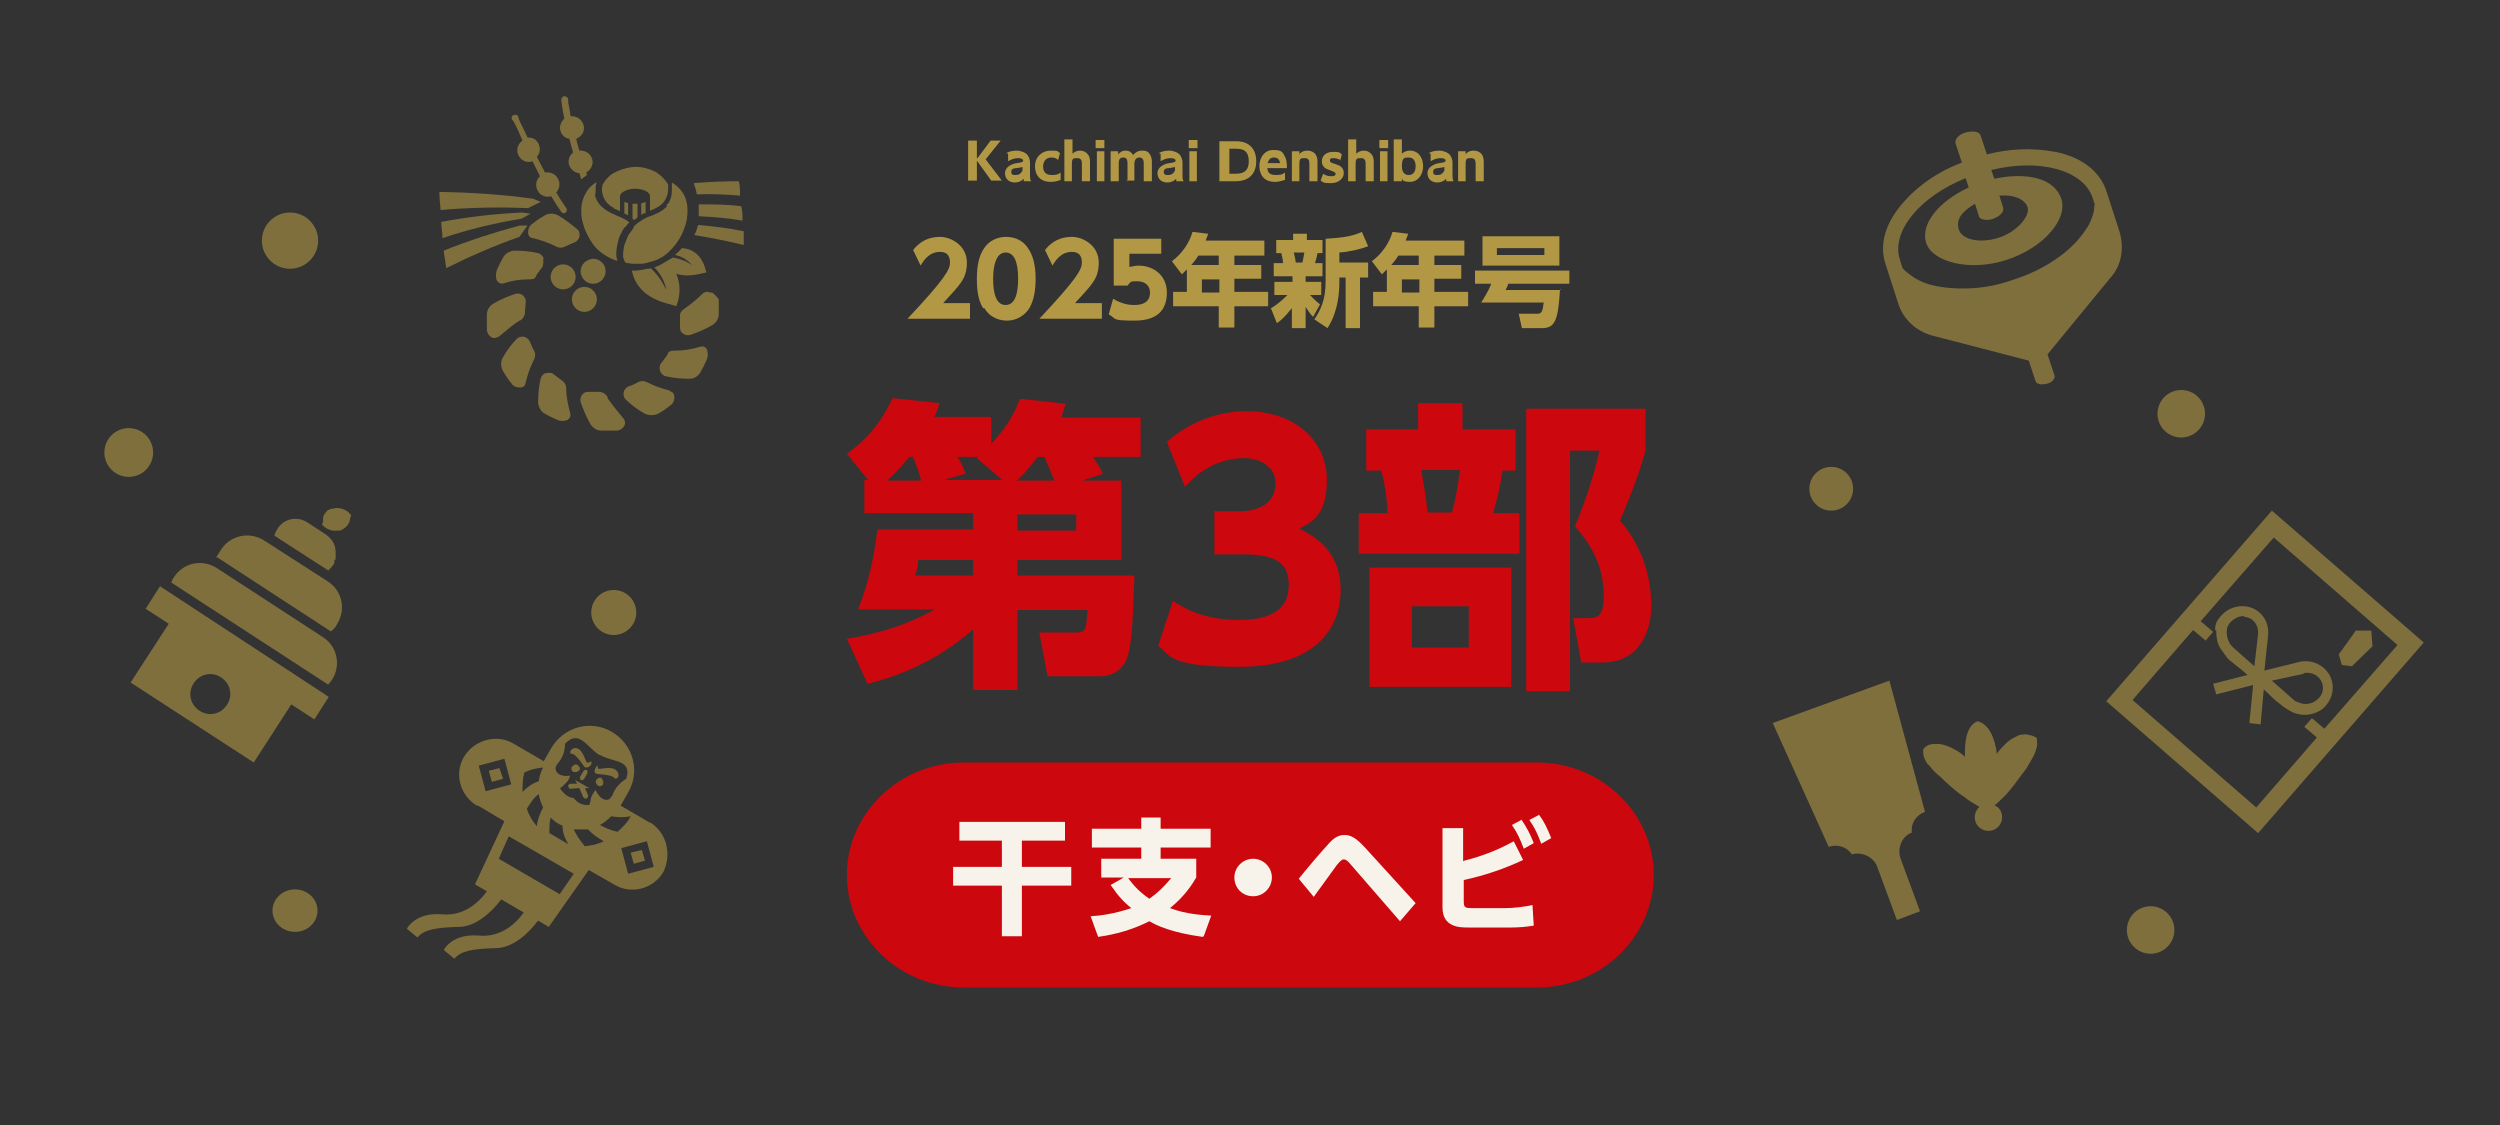
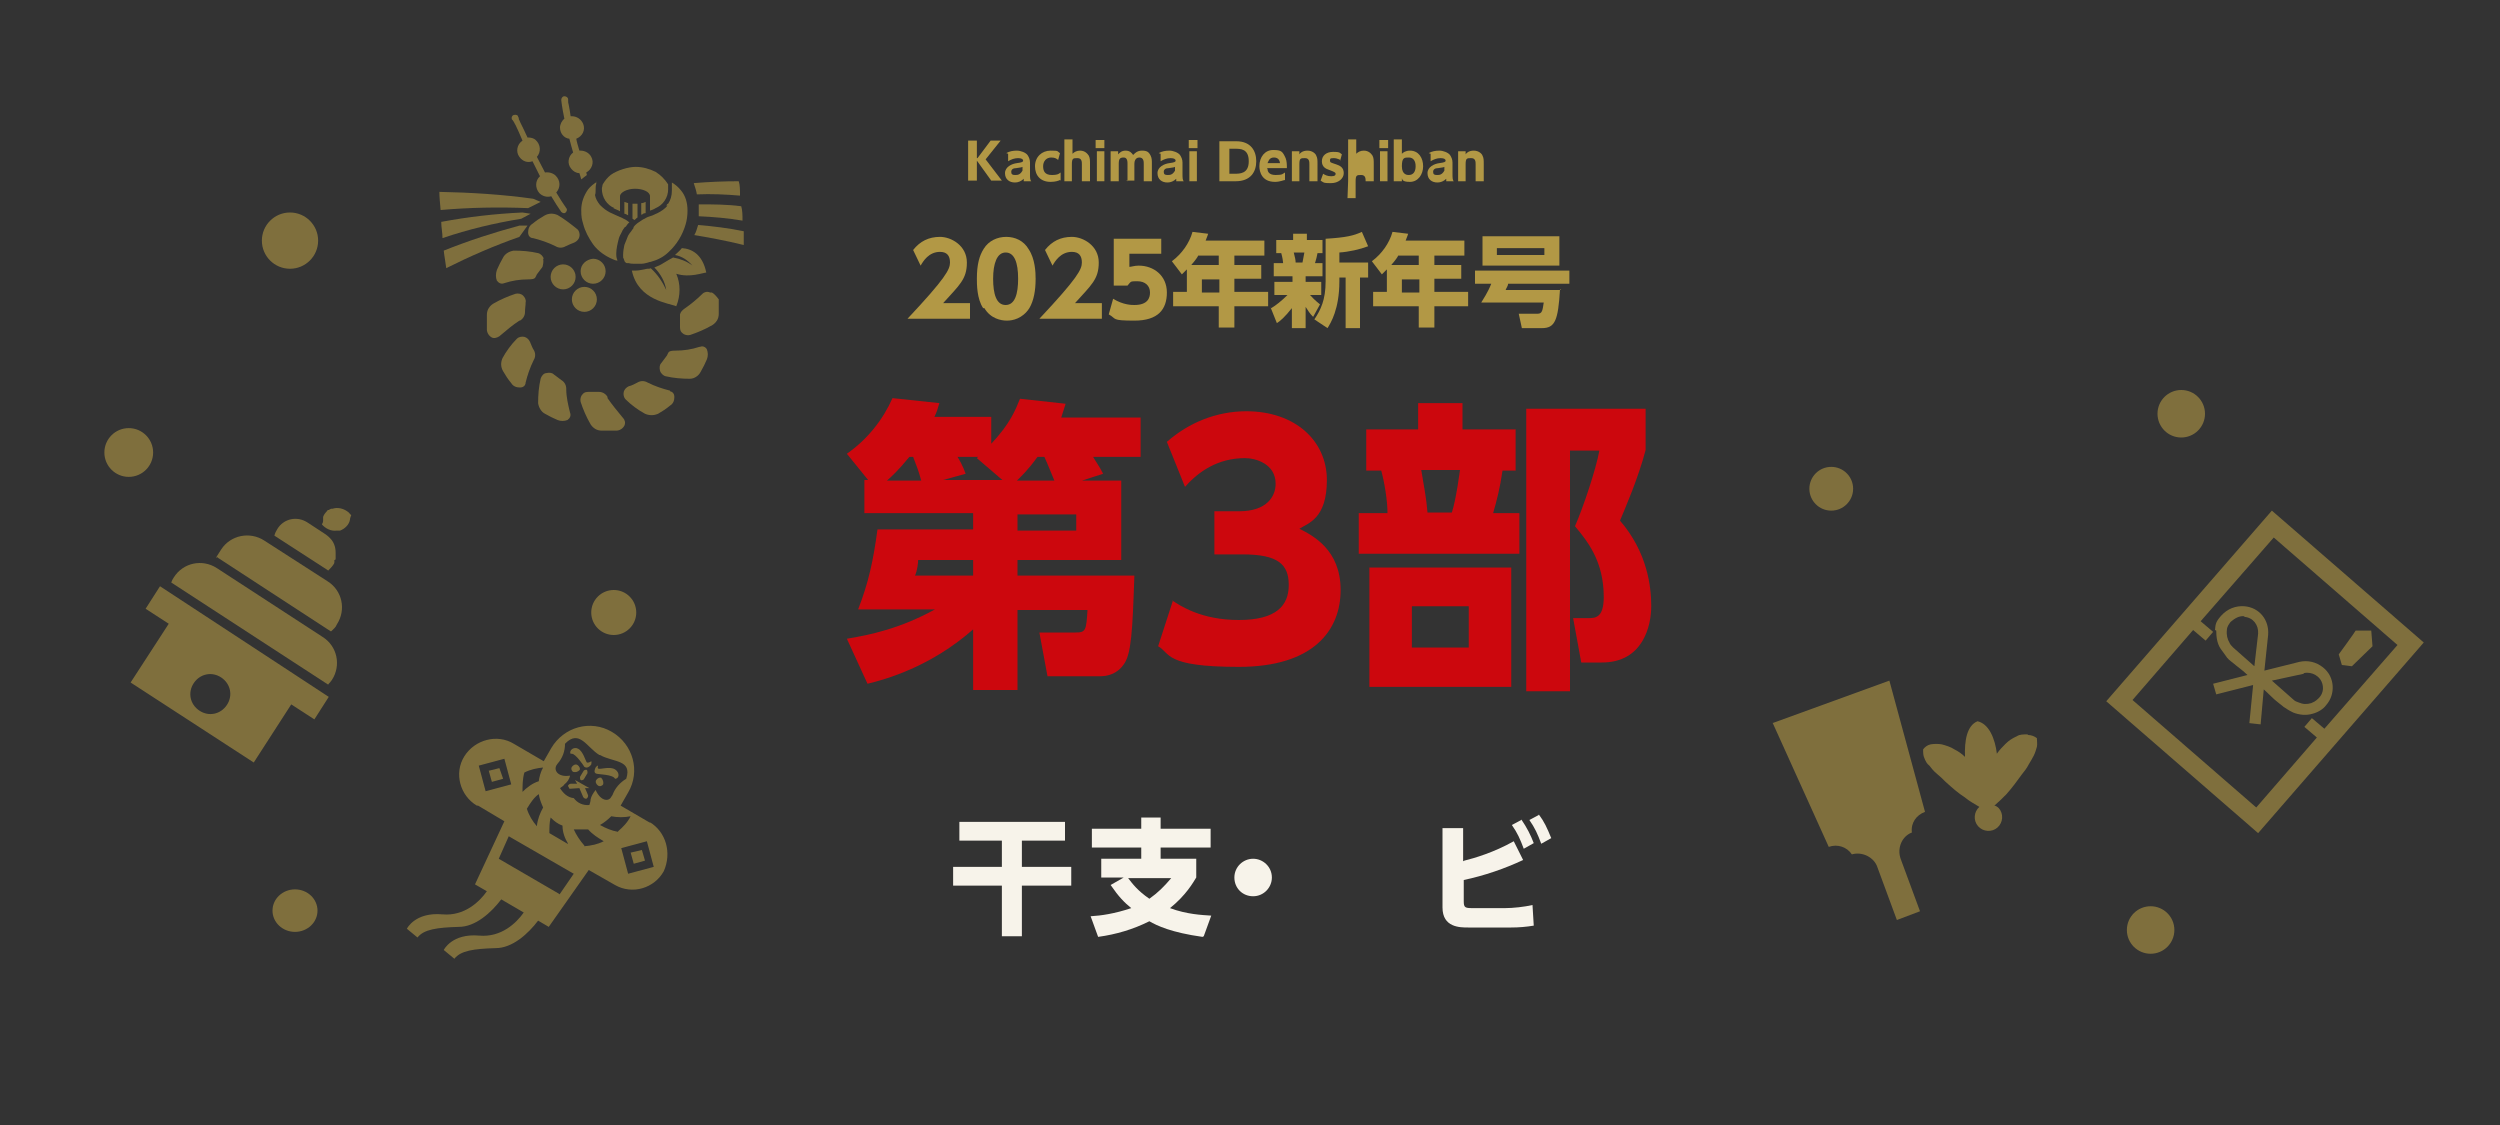
<svg xmlns="http://www.w3.org/2000/svg" id="_レイヤー_1" data-name="レイヤー_1" width="400" height="180" version="1.1" viewBox="0 0 400 180">
  <rect x="0" y="0" width="400" height="180" fill="#333333" stroke="none" />
  <defs>
    <style>
      .st0 {
        fill: none;
      }

      .st1, .st2 {
        fill: #b29845;
      }

      .st3, .st2 {
        isolation: isolate;
      }

      .st4 {
        fill: #f7f3ea;
      }

      .st2, .st5 {
        opacity: .6;
      }

      .st6 {
        fill: #cc070d;
      }

      .st7 {
        clip-path: url(#clippath);
      }
    </style>
    <clipPath id="clippath">
      <rect class="st0" width="400" height="180" />
    </clipPath>
  </defs>
  <g class="st7">
    <g id="_03">
      <g id="_グループ_5" data-name="グループ_5">
        <g class="st3">
          <path class="st6" d="M179.4,76.9v12.7h-16.6v2.5h18.7c-.3,8.9-.5,12.6-1.7,14.2-1.1,1.6-2.7,1.9-3.8,1.9h-8.4l-1.3-7h5.8c1.6,0,1.7-.3,1.9-3.6h-11.2v12.8h-7.1v-9.7c-6.8,6-14,8-16.9,8.7l-3.3-7.2c3.6-.6,8.5-1.6,14.1-4.7h-12.3c1.7-4.4,2.4-7.7,3.1-12.8h15.3v-2.6h-17.4v-5.3h.6l-3.4-4.2c3.3-2.3,5.8-5.5,7.3-8.9l7.5.8c-.3,1-.4,1.4-.8,2.2h9.1v4.3c3.1-3.3,3.9-5.5,4.6-7.2l7.3.8c-.3.9-.4,1.3-.7,2.2h12.7v6.3h-7.6c.2.4,1,1.5,1.6,2.7l-3.4,1.1h6.4ZM147.4,76.9c-.5-1.8-.7-2.2-1.3-3.8h-.6c-1.8,2.2-2.9,3.2-3.6,3.8h5.5ZM146.9,89.6c0,.4-.1,1.6-.5,2.5h9.3v-2.5h-8.8ZM160.5,76.9l-4.2-3.6.2-.2h-3.3c.2.3.9,1.5,1.3,2.7l-3.6,1h9.6ZM168.7,76.9c-1-2.5-1.3-3.1-1.6-3.8h-1.1c-1.6,2.2-2.5,3-3.3,3.8h6ZM172.2,84.9v-2.6h-9.4v2.6h9.4Z" />
          <path class="st6" d="M187.6,96.1c1.2.8,4.6,3.1,10.6,3.1s8-2.3,8-5.6-1.7-4.9-7.4-4.9h-4.5v-6.9h4c4.3,0,5.8-2.3,5.8-4.4,0-3.2-3.2-4.1-4.9-4.1-4.3,0-7.4,2.1-9.6,4.6l-2.9-7.2c3.5-3.1,8-4.9,12.7-4.9,7.9,0,12.9,4.8,12.9,11s-3,6.9-4.4,7.8c2.2,1.1,6.6,3.4,6.6,9.8s-4.3,12.3-16.3,12.3-10.9-2.2-12.9-3.3l2.4-7.4Z" />
          <path class="st6" d="M226.9,68.7v-4.2h7.1v4.2h8.5v6.6h-2.1c-.4,2.8-.9,4.7-1.5,6.8h4.2v6.5h-25.7v-6.5h4.6c0-2-.5-5-1-6.8h-2.4v-6.6h8.4ZM241.8,109.9h-22.7v-19.1h22.7v19.1ZM235,97h-9.1v6.6h9.1v-6.6ZM232.3,82c.7-2.2,1.2-6.2,1.3-6.8h-6.2c.4,2.5.8,4.3,1,6.8h3.9ZM244.2,110.6v-45.2h19.1v6.6c-1.2,4.6-3.4,9.6-4.1,11.3,4.4,5.1,5,10.6,5,13.7s-1.3,9-7.9,9h-3.3l-1.3-7.1h2.5c1.2,0,2.4-.2,2.4-3.4,0-5.7-2.6-8.9-4.6-11.3,1.3-3,3.3-8.9,3.9-12.1h-4.7v38.5h-7.1Z" />
        </g>
        <g class="st3">
          <path class="st1" d="M155.2,48.5v2.5h-10c6.1-6.5,6.8-7.9,6.8-9s-.5-1.7-1.6-1.7c-1.8,0-2.7,1.5-3.1,2.2l-1.2-2.5c1.1-1.4,2.5-2.1,4.3-2.1s4.3,1.4,4.3,4.1-1.2,3.6-3.8,6.5h4.3Z" />
          <path class="st1" d="M157.3,49.3c-1-1.5-1-3.8-1-4.7,0-2.3.4-3.7,1.1-4.8.8-1.3,2.2-1.9,3.6-1.9s2.8.6,3.6,2c1,1.5,1.1,3.6,1.1,4.7,0,1.9-.3,3.5-1,4.7-1.1,1.7-2.7,2-3.6,2s-2.6-.3-3.6-2ZM162.9,44.6c0-2.6-.6-4.2-2-4.2s-2,1.8-2,4.2.5,4.2,2,4.2,2-1.8,2-4.2Z" />
          <path class="st1" d="M176.3,48.5v2.5h-10c6.1-6.5,6.8-7.9,6.8-9s-.5-1.7-1.6-1.7c-1.8,0-2.7,1.5-3.1,2.2l-1.2-2.5c1.1-1.4,2.5-2.1,4.3-2.1s4.3,1.4,4.3,4.1-1.2,3.6-3.8,6.5h4.3Z" />
          <path class="st1" d="M185.8,40.6h-5.1v2.1c.3,0,.8-.2,1.5-.2,2.4,0,4.5,1.6,4.5,4.3s-1.4,4.5-5.2,4.5-2.8-.3-4.1-1l.7-2.5c1.6,1,3,1,3.4,1,2.2,0,2.5-1.2,2.5-2,0-1.1-.8-1.8-2-1.8s-1,0-1.6.7h-2.2v-7.5h7.6v2.5Z" />
          <path class="st1" d="M202.3,38.6v2.3h-4.8v1.5h4.3v2.2h-4.3v2.1h5.4v2.3h-5.4v3.4h-2.5v-3.4h-7.3v-2.3h2.2v-3.6c-.3.3-.5.5-.8.8l-1.6-2.1c1.6-1.2,2.8-2.9,3.3-4.7l2.5.3c-.1.4-.2.5-.4,1.1h9.4ZM191.7,40.9c0,.1-.4.7-1.1,1.5h4.4v-1.5h-3.3ZM195.1,44.7h-2.8v2.1h2.8v-2.1Z" />
          <path class="st1" d="M203.4,49.3c.7-.4,1.7-1.2,2.6-2.1h-2.1v-2.1h2.9v-.9h-3v-2.1h1.5c0-.2-.1-.9-.3-1.6h-.8v-2.1h2.7v-1h2.2v1h2.5v2.1h-.8c-.1.6-.2.9-.4,1.6h1.2v2.1h-2.7v.9h2.5v2.1h-1.8c.9,1,1.4,1.3,1.6,1.5l-1.1,2c-.6-.6-.8-1-1.2-1.6v3.4h-2.2v-3.2c-1.1,1.4-1.9,2.1-2.4,2.4l-1-2.5ZM207,40.4c.2.8.3,1.2.3,1.6h1.1c.1-.5.2-1.1.3-1.6h-1.7ZM218.9,39.4c-1.3.5-3.1.9-4.6,1v1.6h4.6v2.4h-1.3v8.1h-2.3v-8.1h-1v.6c0,4.5-1.4,6.7-1.9,7.5l-2.1-1.4c1-1.5,1.8-3.1,1.8-6.1v-6.8c3.3-.2,4.5-.5,5.8-1.1l1,2.3Z" />
          <path class="st1" d="M234.3,38.6v2.3h-4.8v1.5h4.3v2.2h-4.3v2.1h5.4v2.3h-5.4v3.4h-2.5v-3.4h-7.3v-2.3h2.2v-3.6c-.3.3-.5.5-.8.8l-1.6-2.1c1.6-1.2,2.8-2.9,3.3-4.7l2.5.3c-.1.4-.2.5-.4,1.1h9.4ZM223.7,40.9c0,.1-.4.7-1.1,1.5h4.4v-1.5h-3.3ZM227.1,44.7h-2.8v2.1h2.8v-2.1Z" />
          <path class="st1" d="M249.6,46.3c-.3,5-.8,6.2-2.9,6.2h-3.2l-.5-2.3h3c.8,0,.8-.6,1-1.8h-10c.3-.5,1.1-1.7,1.6-3h-2.6v-2.1h15.1v2.1h-9.8c0,.3-.3.7-.4,1h8.9ZM249.5,42.5h-12.3v-4.7h12.3v4.7ZM247.1,39.7h-7.6v1.1h7.6v-1.1Z" />
        </g>
        <g class="st3">
          <path class="st1" d="M156.4,25.3l2.1-2.8h1.6l-2.4,3,2.6,3.4h-1.7l-2.3-3.2v3.2h-1.4v-6.4h1.4v2.8Z" />
          <path class="st1" d="M161,24.5c.5-.3,1.1-.4,1.7-.4s1.4.3,1.7.7c.2.3.4.7.4,1.2v1.8c0,.6,0,1,.2,1.2h-1.2c0-.1,0-.2,0-.4-.4.4-.9.6-1.4.6-.9,0-1.6-.5-1.6-1.5s1.1-1.5,1.9-1.6c.8-.1,1-.2,1-.4s-.2-.4-.8-.4-1.1.2-1.6.5v-1.2ZM163.6,26.7c-.2.1-.4.1-1,.2-.5,0-.8.2-.8.6s.2.5.6.5.8,0,1.2-.7v-.6Z" />
          <path class="st1" d="M169.6,28.8c-.2.1-.7.3-1.5.3-1.6,0-2.5-1-2.5-2.5s1.1-2.5,2.5-2.5,1,.1,1.5.4l-.3,1.1c-.2-.2-.5-.4-1.1-.4-.8,0-1.3.6-1.3,1.4s.3,1.4,1.4,1.4,1.2-.3,1.4-.4v1.3Z" />
          <path class="st1" d="M170.3,29v-6.7h1.3v2.3c.3-.3.7-.5,1.2-.5.8,0,1.2.5,1.4.8.2.4.2.7.2,1.4v2.7h-1.3v-2.7c0-.4,0-1-.7-1s-.9,0-.9,1v2.7h-1.3Z" />
          <path class="st1" d="M176.7,23.7h-1.4v-1.3h1.4v1.3ZM176.7,29h-1.2v-4.8h1.2v4.8Z" />
          <path class="st1" d="M180.4,29v-2.8c0-.3,0-1-.6-1s-.8.2-.8,1v2.8h-1.3v-4.8h1.2v.5c.2-.2.5-.6,1.2-.6s1,.4,1.2.7c.2-.2.6-.7,1.4-.7s1.1.2,1.4.8c.2.4.2.8.2,1.3v2.8h-1.3v-2.8c0-.3,0-1-.7-1s-.8.7-.8,1v2.7h-1.3Z" />
          <path class="st1" d="M185.4,24.5c.5-.3,1.1-.4,1.7-.4s1.4.3,1.7.7c.2.3.4.7.4,1.2v1.8c0,.6,0,1,.2,1.2h-1.2c0-.1,0-.2,0-.4-.4.4-.9.6-1.4.6-.9,0-1.6-.5-1.6-1.5s1.1-1.5,1.9-1.6c.8-.1,1-.2,1-.4s-.2-.4-.8-.4-1.1.2-1.6.5v-1.2ZM188,26.7c-.2.1-.4.1-1,.2-.5,0-.8.2-.8.6s.2.5.6.5.8,0,1.2-.7v-.6Z" />
          <path class="st1" d="M191.6,23.7h-1.4v-1.3h1.4v1.3ZM191.5,29h-1.2v-4.8h1.2v4.8Z" />
          <path class="st1" d="M195.2,22.6h2.6c2.3,0,3.2,1.5,3.2,3.2s-.9,3.2-3.3,3.2h-2.6v-6.4ZM196.6,27.8h.9c.9,0,2.3,0,2.3-2s-1.3-2-2.2-2h-.9v4Z" />
          <path class="st1" d="M202.8,27c0,.3.1,1,1.3,1s1.1-.2,1.5-.4v1.2c-.2,0-.8.3-1.6.3-2.1,0-2.5-1.6-2.5-2.5,0-1.5.9-2.6,2.2-2.6s1.5.2,2,1.3c.2.5.2,1.1.2,1.6h-3.2ZM204.8,26.1c-.1-.9-.8-.9-1-.9-.8,0-.9.8-1,.9h1.9Z" />
          <path class="st1" d="M206.7,29v-4.8h1.2v.5c.1-.2.5-.6,1.3-.6s1.3.5,1.4.8c.2.4.2.7.2,1.4v2.7h-1.3v-2.7c0-.4,0-1-.7-1s-.9,0-.9,1v2.7h-1.3Z" />
          <path class="st1" d="M214.5,25.6c-.1,0-.5-.3-1.1-.3s-.6.1-.6.4.1.3,1,.6c.6.2,1.2.5,1.2,1.4s-.9,1.6-2,1.6-1.1,0-1.7-.4l.4-1.1c.3.2.7.4,1.3.4s.7-.2.7-.4-.2-.3-1-.6c-.6-.2-1.2-.5-1.2-1.4s.7-1.5,1.8-1.5,1,.1,1.4.4l-.3,1.1Z" />
-           <path class="st1" d="M215.7,29v-6.7h1.3v2.3c.3-.3.7-.5,1.2-.5.8,0,1.2.5,1.4.8.2.4.2.7.2,1.4v2.7h-1.3v-2.7c0-.4,0-1-.7-1s-.9,0-.9,1v2.7h-1.3Z" />
+           <path class="st1" d="M215.7,29v-6.7h1.3v2.3c.3-.3.7-.5,1.2-.5.8,0,1.2.5,1.4.8.2.4.2.7.2,1.4v2.7h-1.3c0-.4,0-1-.7-1s-.9,0-.9,1v2.7h-1.3Z" />
          <path class="st1" d="M222.1,23.7h-1.4v-1.3h1.4v1.3ZM222,29h-1.2v-4.8h1.2v4.8Z" />
          <path class="st1" d="M224.2,29h-1.2v-6.7h1.3v2.3c.2-.2.6-.5,1.3-.5,1.4,0,2.1,1.2,2.1,2.5s-.8,2.5-2.1,2.5-1.2-.4-1.3-.6v.5ZM225.4,28c.7,0,1.1-.5,1.1-1.4s-.4-1.4-1.1-1.4-1.1,0-1.1,1.4.9,1.4,1.1,1.4Z" />
          <path class="st1" d="M228.6,24.5c.5-.3,1.1-.4,1.7-.4s1.4.3,1.7.7c.2.3.4.7.4,1.2v1.8c0,.6,0,1,.2,1.2h-1.2c0-.1,0-.2,0-.4-.4.4-.9.6-1.4.6-.9,0-1.6-.5-1.6-1.5s1.1-1.5,1.9-1.6c.8-.1,1-.2,1-.4s-.2-.4-.8-.4-1.1.2-1.6.5v-1.2ZM231.1,26.7c-.2.1-.4.1-1,.2-.5,0-.8.2-.8.6s.2.5.6.5.8,0,1.2-.7v-.6Z" />
          <path class="st1" d="M233.3,29v-4.8h1.2v.5c.1-.2.5-.6,1.3-.6s1.3.5,1.4.8c.2.4.2.7.2,1.4v2.7h-1.3v-2.7c0-.4,0-1-.7-1s-.9,0-.9,1v2.7h-1.3Z" />
        </g>
        <g id="_グループ_4" data-name="グループ_4">
-           <path id="_長方形_1" data-name="長方形_1" class="st6" d="M154.2,122h91.7c10.3,0,18.7,8.1,18.7,18h0c0,9.9-8.4,18-18.7,18h-91.7c-10.3,0-18.7-8.1-18.7-18h0c0-9.9,8.4-18,18.7-18Z" />
          <g class="st3">
            <path class="st4" d="M170.4,131.5v3h-6.9v4.2h7.9v3h-7.9v8.1h-3.2v-8.1h-7.8v-3h7.8v-4.2h-6.8v-3h16.9Z" />
            <path class="st4" d="M192.4,149.9c-5-.7-7.3-1.8-8.5-2.5-2.6,1.3-5.3,2.1-8.2,2.5l-1.2-3.3c1.7-.1,3.8-.4,6.5-1.3-1.1-.9-2-1.8-3.3-3.7l2.1-1.2h-3.6v-3h6.4v-1.8h-7.9v-3h7.9v-1.8h3.1v1.8h8v3h-8v1.8h5.7v3c-.5.8-1.6,2.8-4.2,4.9,2.7,1,5.1,1.1,6.6,1.2l-1.2,3.3ZM180.5,140.5c.7.9,1.5,2,3.4,3.3,1.4-1,2.3-1.9,3.5-3.3h-6.8Z" />
            <path class="st4" d="M203.5,140.4c0,1.6-1.3,3-3,3s-3-1.3-3-3,1.4-3,3-3,3,1.3,3,3Z" />
-             <path class="st4" d="M207.8,140.6c.7-.9,3.9-4.7,4.6-5.4,1-1.2,1.8-1.6,2.7-1.6s1.7.3,3.2,1.9l8.2,9-2.5,2.9-7.9-9.1c-.5-.6-.8-.8-1.1-.8s-.6.3-1.1.9c-.6.8-3.2,4.4-3.7,5.1l-2.4-2.9Z" />
            <path class="st4" d="M234.3,137.7c1.6-.4,4.7-1.3,7.9-3.1l1.5,3c-3,1.4-6.2,2.5-9.5,3.2v3.4c0,1,.2,1.1,1.4,1.1h5.2c1.3,0,3.1-.2,4.4-.5l.2,3.3c-1.2.2-2.4.3-3.6.3h-6.9c-1.3,0-4.1,0-4.1-3.2v-12.7h3.3v5.3ZM243.4,131.1c.9,1.3,1.5,2.5,2,3.8l-1.6.9c-.6-1.6-1-2.5-1.9-3.8l1.5-.8ZM246.2,130.3c.9,1.2,1.3,2.1,2,3.8l-1.6.9c-.6-1.6-1-2.5-1.9-3.8l1.5-.8Z" />
          </g>
        </g>
      </g>
      <circle id="_楕円形_39" data-name="楕円形_39" class="st2" cx="349" cy="66.2" r="3.8" />
      <g id="_独楽アイコン4" data-name="独楽アイコン4" class="st5">
-         <path id="_パス_53" data-name="パス_53" class="st1" d="M328.8,24.3c-3.7-.7-7.4-.5-10.9.4l-1-3c-.2-.7-1.3-.8-2.4-.5s-1.8,1.1-1.6,1.8l1,3c-3.6,1.4-6.7,3.4-9.2,6.2-3,3.3-4.1,6.9-3,10.1l2,6.2c.8,2.6,2.9,4.5,5.5,5.2l15.4,4,1.1,3.3c.2.5.9.6,1.8.4s1.4-.9,1.2-1.4l-1.1-3.3,10.1-12.3c1.8-2,2.2-4.8,1.4-7.4l-2-6.2c-1-3.3-3.9-5.6-8.2-6.5ZM318.9,35c1.1-.4,1.8-1.1,1.6-1.8l-.6-1.9c2.2-.2,4,.5,4.5,1.8s-1.5,3.9-4.5,4.9-6,.4-6.5-1.3.6-2.9,2.6-4.1l.6,1.9c0,.6,1.2.9,2.4.5ZM335.1,32.8c0,1.2-.4,2.2-.9,3.2-1.2,2-2.7,3.6-4.6,5-2.3,1.7-4.8,2.9-7.6,3.8-3.9,1.4-8.1,1.7-12.1,1-1.5-.3-2.9-.8-4.1-1.7-.5-.4-1-.7-1.4-1.2l-.4-1.3c-1.5-4.5,3.1-10.1,10.5-13.1l.5,1.5c-4.8,2.2-7.8,5.9-6.8,8.9s6.9,4.6,12.8,2.7,9.9-6.5,8.8-9.8-5.5-4.3-10.7-3.2l-.5-1.4c7.7-1.9,14.7,0,16.2,4.4l.4,1.2h0Z" />
-       </g>
+         </g>
      <circle id="_楕円形_41" data-name="楕円形_41" class="st2" cx="293" cy="78.2" r="3.5" />
      <g id="_羽子板アイコン1" data-name="羽子板アイコン1" class="st5">
        <path id="_パス_58" data-name="パス_58" class="st1" d="M283.6,115.6l9,19.9c1.4-.5,2.9,0,3.7,1.2,1.7-.5,3.6.5,4.1,2.1l3.1,8.4,3.7-1.4-3.1-8.4c-.6-1.7.2-3.6,1.8-4.2-.2-1.5.7-2.8,2.1-3.3l-5.7-21-18.7,6.8Z" />
        <path id="_パス_59" data-name="パス_59" class="st1" d="M324.4,117.5c-.6,0-1.3,0-1.7.3-.7.3-1.3.7-1.8,1.2-.5.5-1,1-1.4,1.6-.3-2.5-1.3-4.8-3.1-5.2-1.7.7-2.1,3.1-2,5.7-.5-.5-1.1-.9-1.7-1.2-.6-.4-1.3-.6-2-.8-.6-.1-1.2-.1-1.8,0-.5.1-.9.4-1.2.8,0,.5,0,1,.2,1.4.2.5.4.9.8,1.2.3.4.7.9,1.2,1.3s.9.8,1.4,1.3c1,.9,2,1.8,3.1,2.5.7.6,1.5,1,2.3,1.5-.9.8-1,2.2-.2,3.1s2.2,1,3.1.2c.9-.8,1-2.2.2-3.1-.2-.2-.5-.4-.7-.4.7-.6,1.3-1.2,1.9-1.8.9-1,1.7-2.1,2.5-3.2.4-.5.8-1,1.1-1.6.3-.5.6-1,.8-1.4s.4-1,.5-1.4,0-1,0-1.4c-.4-.3-.9-.5-1.4-.5Z" />
      </g>
      <circle id="_楕円形_40" data-name="楕円形_40" class="st2" cx="344.1" cy="148.8" r="3.8" />
      <g id="_お年玉アイコン1" data-name="お年玉アイコン1" class="st5">
        <path id="_パス_1" data-name="パス_1" class="st1" d="M354.6,100.9h0c0,.9.1,2,.7,2.9.2.3.5.7.8,1.1h0c.3.5.7.8,1.1,1.1.8.7,1.6,1.2,2.4,2l-5.5,1.4.5,1.7,5.9-1.5-.6,6.1,1.8.2.5-5.6c.8.7,1.5,1.5,2.3,2.1s.8.7,1.2.9h0c.4.3.8.5,1.2.7,1,.4,2.1.5,3.1.2h0c.8-.2,1.7-.7,2.2-1.4,1.5-1.7,1.4-4.5-.5-6-1.1-.9-2.5-1.2-3.8-.9l-5.6,1.4.6-5.7c.2-2.4-1.4-4.4-3.8-4.6h-.3s.3,0,.3,0c-1.4-.1-2.7.4-3.7,1.5s-.9,1.5-1,2.3h0ZM368.6,107.7c1.3-.3,2.7.5,3,1.8.2.8,0,1.6-.6,2.2s-.8.6-1.2.8h0c-.7.2-1.3.2-2-.1-.3-.1-.6-.2-.9-.5l-3.4-3,5.1-1.1ZM359.1,98.7h0c1.4.1,2.3,1.3,2.2,2.7l-.6,5.2-3.4-3c-.2-.2-.5-.5-.6-.8-.3-.5-.5-1.2-.4-2h0c0-.5.3-.9.6-1.3.7-.6,1.4-1,2.2-.9Z" />
        <path id="_パス_2" data-name="パス_2" class="st1" d="M363.5,81.7l-26.5,30.5,24.3,21.1,26.5-30.5-24.3-21.1ZM371.9,116.6l-2-1.7-1.2,1.4,2,1.7-9.7,11.2-19.8-17.2,9.7-11.2,2,1.7,1.2-1.4-2-1.7,11.7-13.4,19.8,17.2-11.7,13.4Z" />
        <path id="_パス_3" data-name="パス_3" class="st1" d="M374.7,106.4l1.6.2,3.3-3.2-.2-2.5h-2.5c0,.1-2.7,3.8-2.7,3.8l.5,1.7Z" />
      </g>
      <circle id="_楕円形_46" data-name="楕円形_46" class="st2" cx="98.2" cy="98" r="3.6" />
      <circle id="_楕円形_42" data-name="楕円形_42" class="st2" cx="20.6" cy="72.4" r="3.9" />
      <g id="_凧アイコン1" data-name="凧アイコン1" class="st5">
        <path id="_パス_9" data-name="パス_9" class="st1" d="M91.5,120.6c.6,0,1.9,1.9,2,2.1.6.4,1.1-.4,1.1-.4,0-.2.1-.4,0-.5,0,0-.4.3-.7.2-.2-.2-.6-1.8-1.4-2.2-.7-.4-1.5.3-1.2.8Z" />
        <path id="_パス_10" data-name="パス_10" class="st1" d="M92.7,123.3c.2-.3,0-.7-.3-.9s-.7,0-.9.3,0,.7.2.8c.4.1.8,0,1-.3h0Z" />
        <path id="_パス_11" data-name="パス_11" class="st1" d="M95.5,123.8c.2.1,2.6.1,2.9.8.7,0,.8-1,0-1.5s-2.3,0-2.6-.1c-.3,0-.1-.5-.1-.5-.2,0-.3.2-.4.3,0,0-.5.9.2,1Z" />
        <path id="_パス_12" data-name="パス_12" class="st1" d="M96.3,124.5c-.3-.2-.7,0-.9.3s0,.7.3.9.7,0,.8-.2,0-.8-.3-1h0Z" />
        <path id="_パス_13" data-name="パス_13" class="st1" d="M92.5,125.4h-1.2c-.2,0-.5.3-.4.4s.2.5.3.4h0c0,0,1.5-.1,1.5-.1l.6,1.4c.1.2.3.3.5.3.2-.1.3-.3.3-.5h0c0-.1-.5-1.2-.5-1.2h.7s-2.3-1.3-2.3-1.3l.4.7Z" />
        <path id="_パス_14" data-name="パス_14" class="st1" d="M93.4,123.3l-.6,1c0,.2,0,.4.1.5s.4,0,.5-.1h0l.6-1c0-.2,0-.4-.1-.5s-.4,0-.5.1Z" />
        <path id="_パス_15" data-name="パス_15" class="st1" d="M100.9,136.4l.5,1.8,1.8-.5-.5-1.7-1.7.4Z" />
        <path id="_パス_16" data-name="パス_16" class="st1" d="M78.2,123.3l.5,1.8,1.8-.5-.6-1.7-1.6.4Z" />
        <path id="_パス_17" data-name="パス_17" class="st1" d="M104.1,131.7l-4.8-2.8,1.2-2.1c2-3.4.8-7.7-2.6-9.7s-7.7-.8-9.7,2.6l-1.2,2.1-4.8-2.8c-2.6-1.6-6.2-.7-7.9,2s-.7,6.3,2,7.9h.2c0,0,4.2,2.5,4.2,2.5l-4.7,10.1,1.9,1.1c-1.2,1.7-3.6,4-7.1,3.7-4.4-.4-5.7,2.3-5.7,2.3l1.7,1.4c1-1.3,3.1-1.6,6.6-1.7,2.7,0,5.2-2.3,6.8-4.4l3.6,2.1c-1.2,1.7-3.6,4-7.1,3.7-4.4-.4-5.7,2.3-5.7,2.3l1.7,1.4c1-1.3,3.1-1.6,6.6-1.7,2.7,0,5.2-2.3,6.8-4.4l1.7,1,6.4-9.1,4.2,2.4c2.8,1.6,6.3.5,7.8-2.2,1.3-2.9.4-6.3-2.3-7.9h0ZM96,120.8c2.1,1.2,5.2.7,4.2,3.8-1,.6-1.8,1.5-2.2,2.6l-.2.3c-.4.8-1.7.7-2.5-1.1-.4.5-.7,1-.8,1.5,0,.3-.1.6-.2.9-1,.1-1.9-.3-2.5-1.1-1-.1-1.7-.8-2.2-1.6.3-.2.6-.4.7-.6.4-.3.8-.8.9-1.4-1.9.3-2.6-.8-2.2-1.6l.2-.3c.8-.9,1.2-2,1.2-3.2,2.3-2.4,3.5.6,5.5,1.8h0ZM90.8,135l-2.9-1.7c0-.9,0-1.7.2-2.5.6.6,1.1,1,1.9,1.3,0,1.1.4,2.1.9,2.9h0ZM86.2,127c.1.8.4,1.5.7,2.2-.5.9-.9,1.9-1,3-.7-.8-1.3-1.8-1.6-2.8.6-1,1.2-1.9,2-2.4ZM77.7,126.6l-1.1-4.1,4.1-1.1,1.1,4.1-4.1,1.1ZM83.6,126.8c0-1.1,0-2.2.3-3.2,1-.5,2-.7,3-.8-.4.7-.6,1.5-.7,2.2-1,.3-1.9,1-2.6,1.7ZM89.6,143.1l-9.8-5.7,1.6-3.6,10.4,6-2.2,3.2ZM93.5,135.3c-.7-.8-1.3-1.7-1.7-2.6.8,0,1.6,0,2.3,0,.7.8,1.5,1.3,2.5,1.9-1,.5-2,.7-3.1.8ZM98.9,133.1c-1.1-.2-2-.6-2.9-1.1.7-.4,1.3-.9,1.8-1.4,1,.2,2.1.2,3.1,0-.5,1-1.2,1.7-2,2.4h0ZM100.5,139.8l-1.1-4.1,4.1-1.1,1.1,4.1-4.1,1.1Z" />
      </g>
      <g id="_かがみ餅のアイコン" data-name="かがみ餅のアイコン" class="st5">
        <path id="_パス_4" data-name="パス_4" class="st1" d="M51.7,83.3h0c0,.3-.1.4-.2.6.6.7,1.5,1.1,2.3,1h0c.1,0,.2,0,.3,0,.1,0,.2,0,.3,0,.8-.3,1.5-1,1.6-1.8,0-.2.1-.4.2-.7-.2-.1-.2-.2-.4-.4-.7-.6-1.7-.9-2.6-.6h-.1s-.1,0-.1,0c-.1,0-.2.1-.2.1,0,0-.1,0-.2.1,0,0,0,0-.1,0,0,0-.2.1-.2.2h0c-.3.3-.5.6-.6.9q0,.4,0,.5Z" />
        <path id="_パス_5" data-name="パス_5" class="st1" d="M52.5,91.3c.3-.3.6-.6.8-.9s.2-.3.2-.6v-.2q.2,0,.2-.2t0-.2c0,0,0-.2,0-.2,0-.2,0-.4,0-.6,0-.9-.3-1.7-.9-2.3h0c-.2-.2-.4-.4-.7-.6l-2.9-1.9c-1.7-1.1-3.8-.6-4.8,1h0c-.2.3-.4.7-.5,1.1l8.5,5.5Z" />
        <path id="_パス_6" data-name="パス_6" class="st1" d="M53,101c.4-.4.7-.6.9-1.1,1.5-2.3.9-5.4-1.5-6.9l-10.1-6.5c-2.3-1.5-5.4-.9-6.9,1.4s-.5.9-.6,1.3l18.1,11.8h0Z" />
        <path id="_パス_7" data-name="パス_7" class="st1" d="M25.6,93.8l-2.3,3.6,3.7,2.4-6.1,9.4,19.7,12.8,6-9.3,3.7,2.4,2.3-3.6-27-17.7h0ZM31.9,113.7c-1.5-1-1.9-2.9-.9-4.4s2.9-1.9,4.4-.9,1.9,2.9.9,4.4h0c-1,1.5-2.9,1.9-4.4.9Z" />
        <path id="_パス_8" data-name="パス_8" class="st1" d="M52.5,109.5c.2-.2.4-.4.6-.7,1.5-2.3.9-5.4-1.5-6.9h0l-16.9-11c-2.3-1.5-5.4-.9-6.9,1.5h0c-.2.3-.3.5-.4.8l25.2,16.4h0Z" />
      </g>
      <g id="_正月飾りアイコン" data-name="正月飾りアイコン" class="st5">
        <path id="_パス_23" data-name="パス_23" class="st1" d="M111.9,55.5c-1.2.4-2.5.6-3.8.6s-1.1.3-1.4.8c-.3.4-.6.8-.9,1.2-.3.3-.3.8-.2,1.2s.5.8.9.9c1.3.3,2.6.4,3.9.4.7,0,1.4-.5,1.7-1.1.4-.7.7-1.3,1-2,.2-.5.2-1.1,0-1.6-.2-.4-.7-.6-1.1-.4Z" />
        <path id="_パス_24" data-name="パス_24" class="st1" d="M107.2,62.5c-1.2-.3-2.4-.7-3.6-1.3-.5-.3-1.1-.3-1.6,0-.4.2-.9.5-1.4.6-.4.2-.7.5-.8.9-.1.4,0,.9.3,1.2.9.9,2,1.7,3.1,2.3.7.3,1.4.3,2.1,0,.7-.4,1.3-.8,1.9-1.3.5-.3.7-.8.7-1.4,0-.4-.2-.8-.7-.9Z" />
        <path id="_パス_25" data-name="パス_25" class="st1" d="M97.2,63.5c-.3-.5-.8-.8-1.4-.8s-1,0-1.5,0c-.4,0-.8,0-1.1.4-.3.3-.4.8-.3,1.2.4,1.2.9,2.4,1.6,3.6.2.3.4.5.7.7.3.2.7.3,1.1.3.8,0,1.5,0,2.3,0,.6,0,1.1-.4,1.3-.8s.1-.9-.2-1.2c-1-1.2-1.8-2.2-2.5-3.2Z" />
        <path id="_パス_26" data-name="パス_26" class="st1" d="M90.6,62.2c0-.6-.3-1.1-.8-1.4-.4-.3-.8-.6-1.2-.9-.3-.3-.8-.3-1.2-.2-.4,0-.8.5-.9.9-.3,1.3-.4,2.6-.4,3.9.1.7.5,1.4,1.1,1.7.7.4,1.3.7,2,1,.5.2,1.1.2,1.6,0,.4-.3.6-.7.4-1.2-.3-1.2-.6-2.5-.6-3.7Z" />
        <path id="_パス_27" data-name="パス_27" class="st1" d="M84.8,54.7c-.2-.4-.5-.7-.9-.8s-.9,0-1.2.3c-.9.9-1.7,2-2.3,3.1-.3.7-.3,1.4.1,2.1.4.7.8,1.3,1.3,1.9.3.5.8.7,1.4.7s.9-.4.9-.8c.3-1.2.7-2.4,1.3-3.6.3-.5.3-1.1,0-1.6-.2-.3-.4-.8-.6-1.3Z" />
        <path id="_パス_28" data-name="パス_28" class="st1" d="M83.2,51.3c.5-.3.8-.8.8-1.4s.1-1,.1-1.5c.1-.4-.1-.8-.4-1.1-.3-.3-.8-.4-1.2-.3-1.2.4-2.4.9-3.6,1.6-.3.2-.5.4-.7.7s-.3.7-.3,1.1c0,.8,0,1.5,0,2.3,0,.6.4,1.1.8,1.3s.9,0,1.2-.2c1.2-1,2.1-1.8,3.2-2.5Z" />
        <path id="_パス_29" data-name="パス_29" class="st1" d="M87,41.4c-.1-.4-.5-.8-.9-.9-1.3-.3-2.6-.4-3.9-.4-.7.1-1.4.5-1.7,1.1-.4.7-.7,1.3-1,2-.2.6-.2,1.2,0,1.7.3.4.7.6,1.2.4,1.2-.4,2.5-.6,3.8-.6s1.1-.3,1.4-.8c.3-.4.6-.8.9-1.2.1-.4.2-.9.1-1.3Z" />
        <path id="_パス_30" data-name="パス_30" class="st1" d="M89.2,34.4c-.7-.3-1.4-.3-2.1.1s-1.3.8-1.9,1.3c-.5.3-.7.8-.7,1.4s.4.9.8.9c1.2.3,2.4.7,3.6,1.3.5.3,1.1.3,1.6,0,.4-.2.9-.4,1.4-.6.4-.2.7-.5.8-.9.1-.4,0-.9-.3-1.2-1-.8-2-1.6-3.2-2.3Z" />
        <path id="_パス_31" data-name="パス_31" class="st1" d="M113.6,46.8c-.4-.2-.9-.1-1.2.2-.9.9-1.9,1.7-2.9,2.4-.3.2-.6.5-.7.9,0,0,0,.3,0,.4,0,.5,0,1,0,1.5,0,.4,0,.8.4,1.1.3.3.8.4,1.2.3,1.2-.4,2.4-.9,3.6-1.6.3-.2.5-.4.7-.7s.3-.7.3-1.1c0-.8,0-1.5,0-2.3-.3-.4-.7-.9-1.1-1.1Z" />
        <path id="_パス_32" data-name="パス_32" class="st1" d="M103.3,32.3c-.2.1-.4.2-.7.2v1.9c0,0,0-.1.2-.1,0-.1.3-.2.5-.2v-1.8Z" />
        <path id="_パス_33" data-name="パス_33" class="st1" d="M100.4,34.4s.1,0,.1.1v-2c-.2-.1-.4-.1-.6-.2v1.9c.2,0,.3.1.5.2Z" />
        <path id="_パス_34" data-name="パス_34" class="st1" d="M98.1,33.3c.4.2.8.3,1.1.5v-2.4c0-.6,1.1-1.2,2.4-1.2s2.4.5,2.4,1.2v2.3c.3-.1.6-.2.9-.4,1.2-.5,2-1.7,2-3s0-.4,0-.6c0-.1,0-.1,0-.2-.5-.8-1.2-1.5-2-2-1-.5-2.1-.8-3.2-.8s-2.9.5-4,1.3c-.5.4-.9.9-1.2,1.4,0,.1-.1.1-.1.2,0,.2-.1.4-.1.6,0,1.4.8,2.6,2,3.1h0Z" />
        <path id="_パス_35" data-name="パス_35" class="st1" d="M101.5,35.2c.2-.1.3-.3.5-.4v-2.2h-.8v2.4c0,0,.2.1.3.2h0Z" />
        <path id="_パス_36" data-name="パス_36" class="st1" d="M95.5,29.1c-.5.3-1,.7-1.4,1.2-.7,1-1.1,2.1-1.1,3.3s.1,1.5.3,2.2c.3,1.2.9,2.3,1.6,3.3.8,1.1,2,1.9,3.2,2.4.2.1.5.2.7.2,0-.1-.1-.2-.1-.3-.1-.3-.1-.6-.1-.8,0-.8.2-1.6.4-2.4.1-.4.3-.7.5-1.1.1-.3.3-.5.5-.8h.1c.2-.3.4-.6.6-.7h0c-.3-.3-.7-.5-1.1-.7-.5-.2-1.1-.5-2-.9-.6-.3-1.1-.7-1.6-1.2h0c-.4-.5-.7-1-.8-1.6.1-.2.1-.6.1-.9s0-.6.1-.9c0-.1,0-.2,0-.3Z" />
        <path id="_パス_37" data-name="パス_37" class="st1" d="M106.8,32.9h0c-.4.5-1,.9-1.6,1.2-.6.3-1.1.5-1.5.6-.3.1-.5.3-.8.4-.3.2-.6.4-.9.6h0c-.2.2-.4.3-.6.6,0,.1-.1.2-.1.3-.1.1-.2.2-.3.4-.2.2-.3.4-.5.7-.2.5-.4,1-.6,1.5-.1.5-.2,1-.2,1.6s0,.4.1.6c0,.1.1.2.1.3s.1.2.2.3c0,0,.1.1.2.1h.3c.3.1.7.1,1,.1h1c.4,0,.7-.1,1.1-.2,0,0,.2-.1.4-.1,1.1-.3,2.1-.8,2.9-1.6,1.3-1.2,2.2-2.7,2.7-4.4.2-.7.3-1.4.3-2.2,0-1.2-.3-2.4-1.1-3.3-.4-.5-.9-.9-1.4-1.2,0,.1,0,.2,0,.4,0,.3,0,.6,0,.9,0,.8-.2,1.5-.6,2.1-.1,0-.2.1-.3.3Z" />
        <path id="_パス_38" data-name="パス_38" class="st1" d="M113,43.6c-.6-2.9-2.3-3.8-3.9-3.9-.3.4-.7.7-1.1,1.1,1.1.2,2,.8,2.8,1.7-.9-.7-2-1.1-3.1-1.3-.4.2-.9.5-1.4.8-.2.1-.3.2-.5.3-.3.2-.7.3-1.1.5,1,1,1.7,2.3,1.9,3.6-.6-1.3-1.4-2.5-2.5-3.5,0,.1-.3.1-.5.1s-.4.1-.5.1c-.5.1-1,.2-1.6.2h-.4c1,4.8,6,5.2,7.1,5.7.7-1.7.7-3.6,0-5.2,2.2.7,4.3-.2,4.9-.2Z" />
        <path id="_パス_39" data-name="パス_39" class="st1" d="M84.9,34.2l-1.3-.2c-4.4.2-8.7.7-13,1.5,0,.9.2,1.7.2,2.6,4.1-1.4,8.3-2.4,12.6-3.1l1.5-.8Z" />
        <path id="_パス_40" data-name="パス_40" class="st1" d="M84.5,33.3l2-1-1.2-.5c-5-.7-10-1-15-1.1,0,.8.1,1.8.2,2.9,4.6-.4,9.3-.5,14-.3Z" />
        <path id="_パス_41" data-name="パス_41" class="st1" d="M84.4,36.1h-1.3c-4.1,1.1-8.1,2.4-12.1,4,.1,1,.3,1.9.4,2.8,3.8-1.9,7.7-3.6,11.7-5l1.3-1.8Z" />
        <path id="_パス_42" data-name="パス_42" class="st1" d="M89.6,20.4c0,.9.6,1.7,1.5,1.8.2.8.4,1.5.6,2.2-.8.6-1,1.8-.3,2.6.3.4.8.7,1.3.7.1.3.2.6.3,1,.3-.2.6-.5.9-.7,0-.1-.1-.3-.1-.4.9-.5,1.3-1.6.8-2.5-.3-.6-1-1-1.7-1h-.2c-.2-.7-.4-1.3-.5-1.9,1-.4,1.5-1.4,1.1-2.4-.3-.7-1-1.2-1.8-1.2h-.2c-.1-.7-.2-1.3-.3-1.8-.1-.3-.1-.5-.1-.7v-.2h0c0-.3-.3-.5-.6-.5s-.5.3-.5.6h0s.1,1.1.5,3c-.4.3-.7.9-.7,1.4Z" />
        <path id="_パス_43" data-name="パス_43" class="st1" d="M111.8,32.7c0,.6,0,1.3,0,1.9,2.3.1,4.7.3,7,.7,0-.8,0-1.6-.2-2.3-2.3-.3-4.5-.3-6.8-.3Z" />
        <path id="_パス_44" data-name="パス_44" class="st1" d="M111,37.6c1.9.3,5.2.9,8,1.6,0-.7,0-1.5,0-2.2-2.4-.5-4.9-.8-7.3-1-.2.6-.3,1.1-.6,1.6Z" />
        <path id="_パス_45" data-name="パス_45" class="st1" d="M118.4,31.3c0-.9,0-1.7-.2-2.3-2.4,0-4.8.1-7.2.3.2.6.4,1.2.5,1.8,2.3-.1,4.6,0,6.9.2Z" />
        <path id="_パス_46" data-name="パス_46" class="st1" d="M83.6,22.5c-.9.6-1.1,1.8-.5,2.6.5.7,1.3,1,2.1.7.4.8.8,1.6,1.2,2.4-.8.7-.8,1.9-.1,2.7.5.5,1.2.7,1.9.5.6,1,1.1,1.8,1.6,2.5.2.2.5.3.7.1.2-.2.3-.5.1-.7h0c-.5-.7-1-1.5-1.6-2.5.7-.8.7-1.9-.1-2.7-.4-.4-1.1-.6-1.7-.5-.4-.8-.9-1.7-1.3-2.5.7-.8.6-2-.2-2.7-.3-.3-.8-.4-1.2-.4h-.1c-.4-.9-.8-1.7-1.1-2.3-.1-.3-.3-.6-.3-.7v-.2c-.1,0-.1-.1-.1-.1,0-.3-.4-.4-.7-.3s-.4.4-.3.7c.3.2.9,1.5,1.7,3.4Z" />
        <path id="_パス_47" data-name="パス_47" class="st1" d="M90.1,42.3c-1.1,0-2,.9-2,2s.9,2,2,2,2-.9,2-2-.9-2-2-2h0Z" />
        <path id="_パス_48" data-name="パス_48" class="st1" d="M95.5,47.9c0-1.1-.9-2-2-2s-2,.9-2,2,.9,2,2,2,2-.9,2-2h0Z" />
        <path id="_パス_49" data-name="パス_49" class="st1" d="M92.9,43.4c0,1.1.9,2,2,2s2-.9,2-2-.9-2-2-2h0c-1.1.1-2,.9-2,2Z" />
      </g>
      <circle id="_楕円形_43" data-name="楕円形_43" class="st2" cx="46.4" cy="38.5" r="4.5" />
      <ellipse id="_楕円形_45" data-name="楕円形_45" class="st2" cx="47.2" cy="145.7" rx="3.6" ry="3.4" />
    </g>
  </g>
</svg>